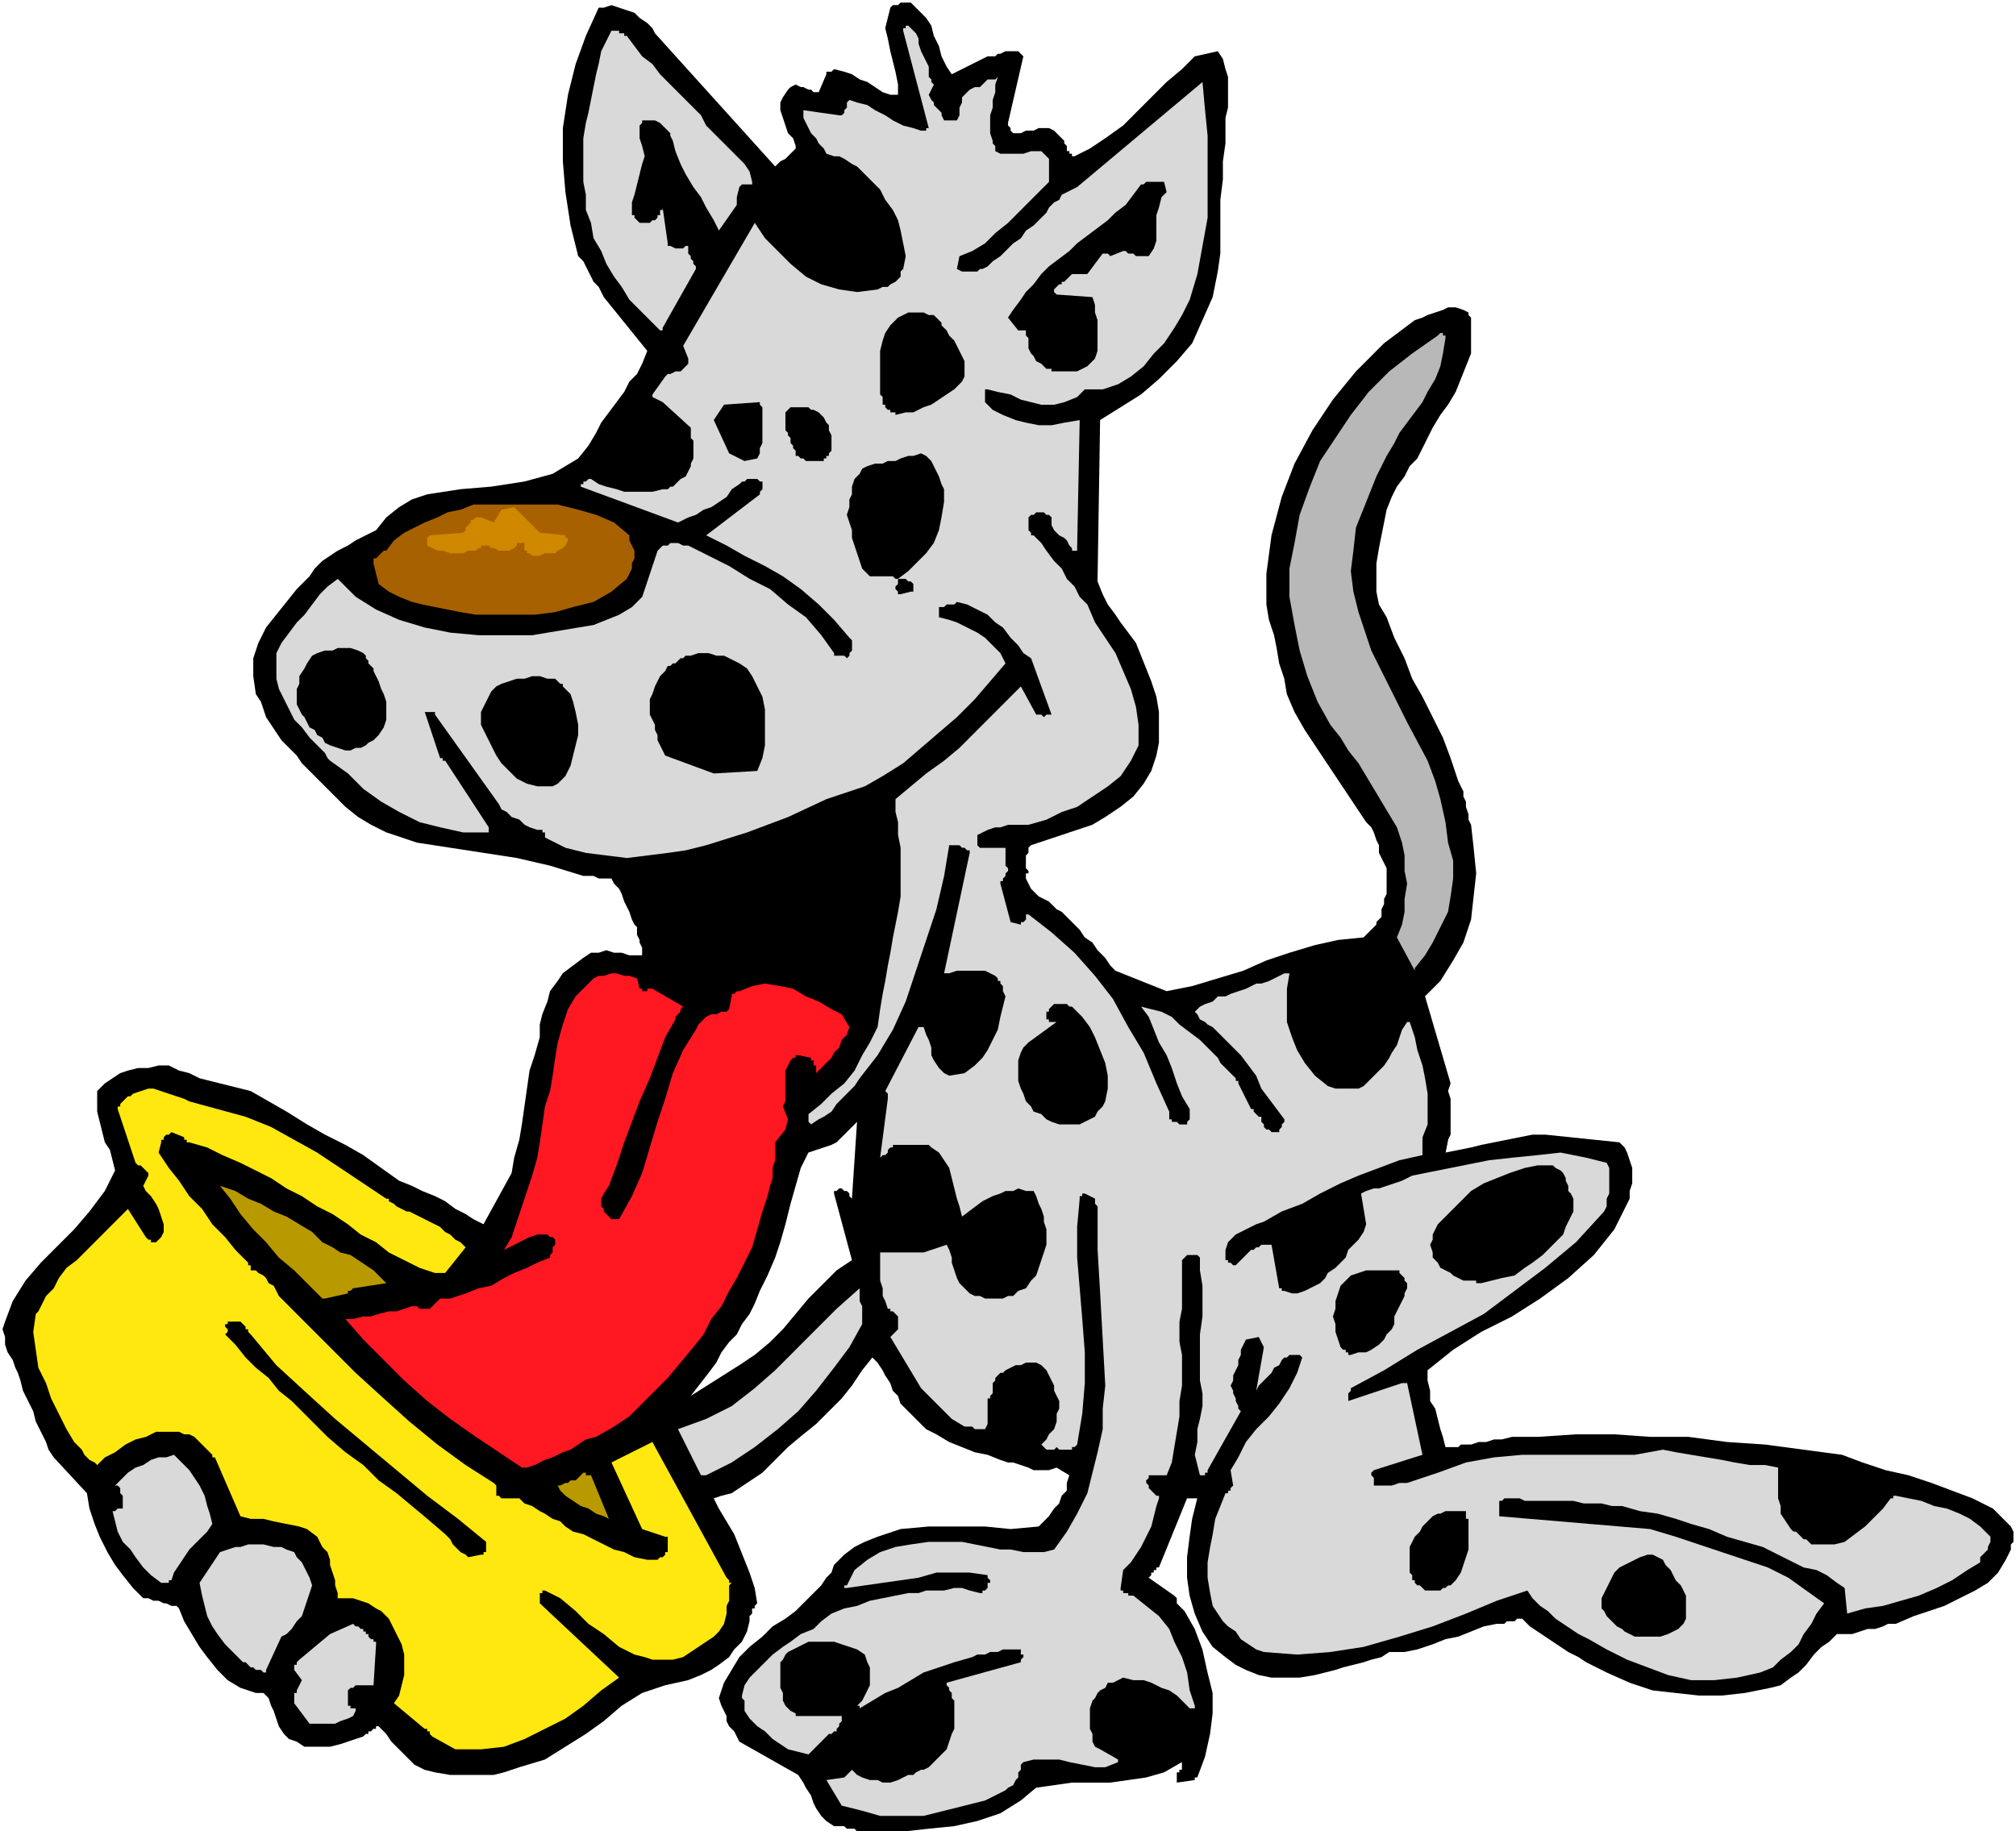
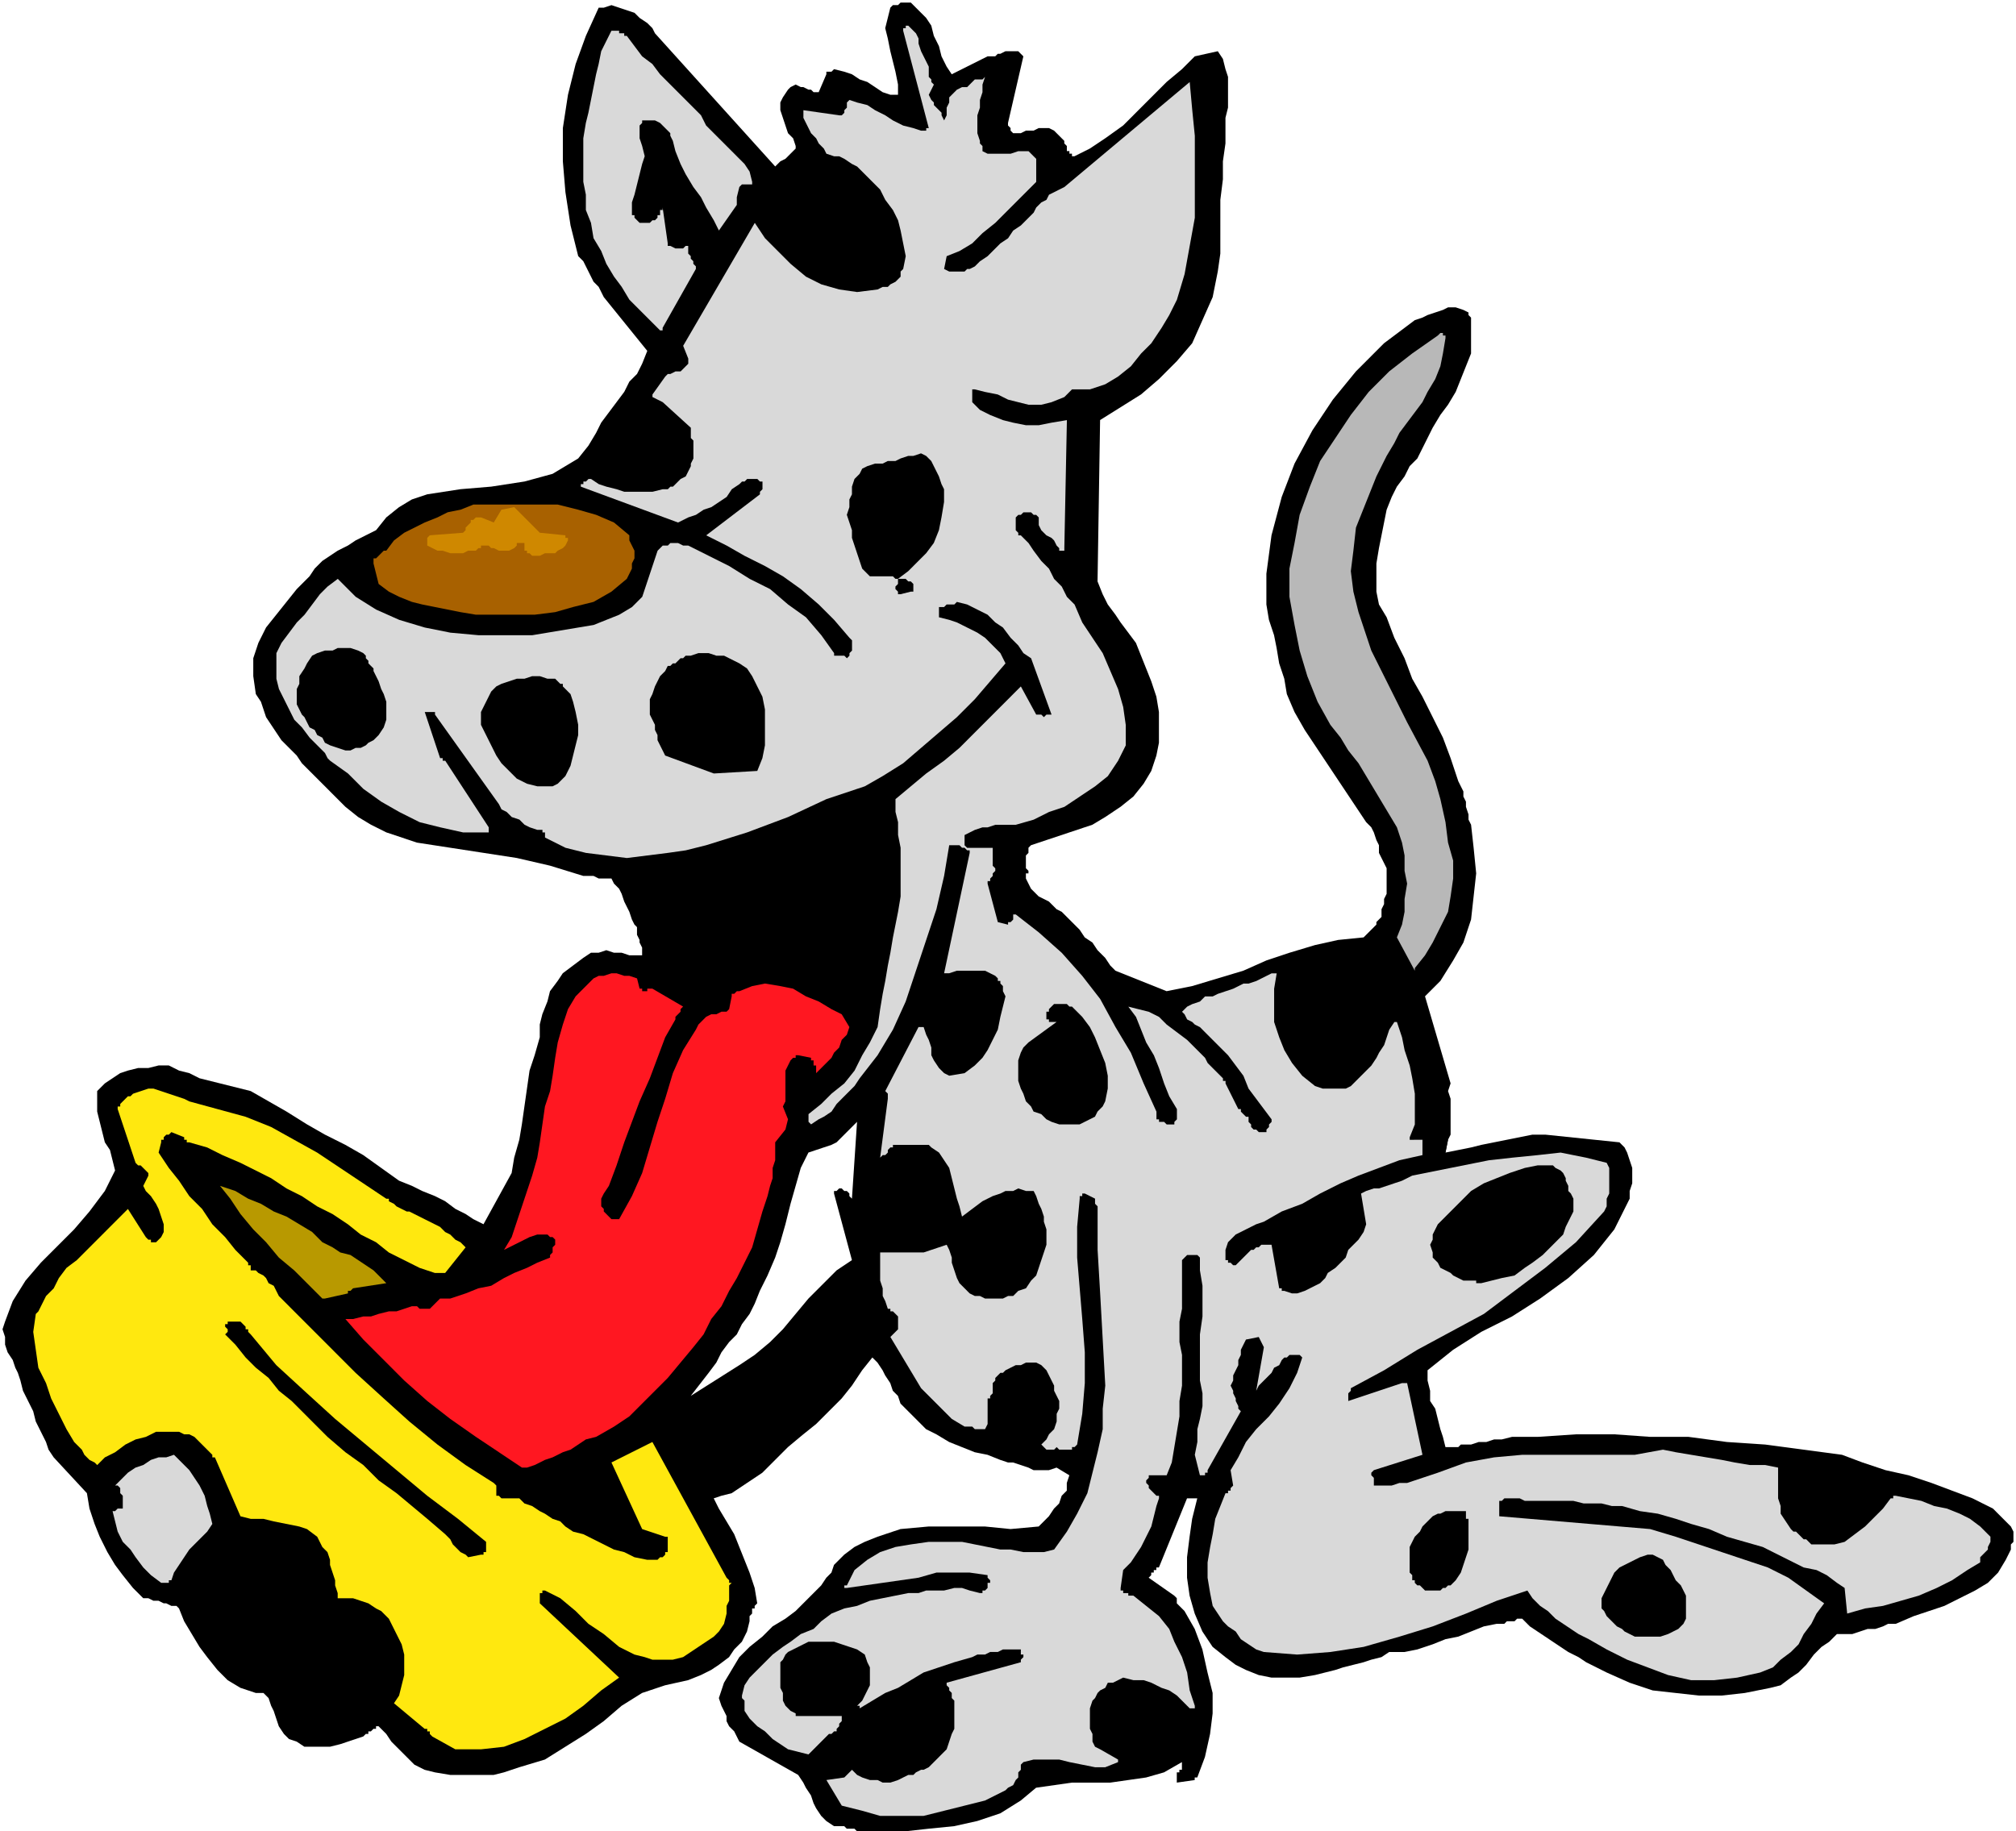
<svg xmlns="http://www.w3.org/2000/svg" fill-rule="evenodd" height="2.384in" preserveAspectRatio="none" stroke-linecap="round" viewBox="0 0 788 715" width="2.624in">
  <style>.brush1{fill:#000}.pen1{stroke:none}.brush2{fill:#d9d9d9}.brush4{fill:#b89900}</style>
  <path class="pen1 brush1" d="M556 451v-6h1v1h8v-1h1l-1 5h-6l-1 1h-2z" />
  <path class="pen1 brush1" d="m565 450 1-5 1-2v-14l-1-3 1-3-10-34 6-6 5-8 4-7 3-9 1-9 1-9-1-10-1-9-1-2v-2l-1-3v-2l-1-2v-2l-1-2-1-2-3-9-3-8-4-8-4-8-4-7-3-8-4-8-3-8-3-5-1-5v-11l1-6 1-5 1-5 1-5 2-5 2-4 3-4 2-4 3-3 2-4 2-4 2-4 3-5 3-4 3-5 2-5 2-5 2-5v-14l-1-1v-1l-2-1-3-1h-3l-2 1-3 1-3 1-2 1-3 1-12 9-11 11-9 11-8 12-7 13-5 13-4 15-2 15v12l1 6 2 6 1 5 1 6 2 6 1 6 3 7 4 7 4 6 4 6 4 6 4 6 4 6 4 6 2 2 1 2 1 3 1 2v3l1 2 1 2 1 2v10l-1 2v2l-1 2v3l-1 1-1 1v1l-1 1-1 1-1 1-1 1-1 1-10 1-9 2-10 3-9 3-9 4-10 3-10 3-10 2-20-8-2-2-2-3-3-3-2-3-3-2-2-3-3-3-2-2-2-2-2-1-2-2-1-1-2-1-2-1-2-2-1-1-2-4v-2h1v-1l-1-1v-5l1-1v-2l1-1 6-2 6-2 6-2 6-2 5-3 6-4 5-4 4-5 3-5 2-6 1-5v-12l-1-6-2-6-2-5-2-5-2-5-3-4-3-4-2-3-3-4-2-4-2-5 1-63 8-5 8-5 7-6 7-7 6-7 4-9 4-9 2-10 1-7V78l1-8v-7l1-7V46l1-4V30l-1-3-1-4-2-3-9 2-5 5-6 5-6 6-5 5-6 6-7 5-6 4-6 3h-1v-1h-1v-1h-1v-2l-1-1v-1l-1-1-1-1-1-1-1-1-2-1h-4l-2 1h-3l-2 1h-3l-1-1v-1l-1-1v-1l6-26-1-1-1-1h-5l-2 1h-1l-1 1h-3l-2 1-2 1-2 1-2 1-2 1-2 1-2 1-2-3-2-4-1-4-2-4-1-4-2-3-3-3-3-3h-4l-1 1h-2l-1 1-1 4-1 4 1 4 1 5 1 4 1 4 1 5v4h-3l-3-1-3-2-3-2-3-1-3-2-3-1-4-1-1 1h-2v1l-3 7h-2l-1-1h-1l-2-1h-1l-2-1-2 1-1 1-2 3-1 2v3l1 3 1 3 1 3 2 2 1 3v1l-1 1-1 1-1 1-1 1-2 1-1 1-1 1-47-52-1-2-2-2-3-2-2-2-3-1-3-1-3-1-3 1h-2l-5 11-4 11-3 12-2 13v13l1 12 2 13 3 12 2 2 1 2 1 2 1 2 1 2 2 2 1 2 1 2 17 21-2 5-2 4-3 3-2 4-3 4-3 4-3 4-2 4-3 5-4 5-5 3-5 3-11 3-13 2-12 1-13 2-6 2-5 3-5 4-4 5-4 2-4 2-3 2-4 2-3 2-3 2-3 3-2 3-5 5-4 5-4 5-4 5-3 6-2 6v7l1 7 2 3 1 3 1 3 2 3 2 3 2 3 2 2 2 2 2 2 2 3 2 2 2 2 2 2 2 2 2 2 2 2 5 5 5 4 5 3 6 3 12 4 13 2 13 2 13 2 13 3 13 4h4l2 1h5l1 2 2 2 1 2 1 3 1 2 1 2 1 3 1 2 1 1v3l1 2v1l1 2v3h-5l-3-1h-3l-3-1-3 1h-3l-3 2-4 3-4 3-2 3-3 4-1 4-2 5-1 4v5l-2 7-2 6-1 7-1 7-1 7-1 6-2 7-1 6-11 20-4-2-3-2-4-2-4-3-4-2-5-2-4-2-5-2-7-5-7-5-7-4-8-4-7-4-8-5-7-4-7-4-4-1-4-1-4-1-4-1-4-1-4-2-4-1-4-2h-4l-4 1h-4l-4 1-3 1-3 2-3 2-3 3v8l1 4 1 4 1 4 2 3 1 4 1 4-4 8-6 8-6 7-6 6-7 7-6 7-5 8-3 8-1 3 1 3v3l1 3 2 3 1 3 1 2 1 3 1 4 2 4 2 4 1 4 2 4 2 4 1 3 2 3 13 14 1 6 2 6 2 5 3 6 3 5 3 4 4 5 4 4h2l2 1h2l2 1h1l2 1h2l1 1 2 5 3 5 3 5 3 4 4 5 4 4 5 3 6 2h3l2 2 1 3 1 2 1 3 1 3 2 3 2 2 3 1 3 2h10l4-1 3-1 3-1 3-1 1-1h1v-1h1l1-1h1v-1h1l3 3 2 3 3 3 3 3 3 3 4 2 4 1 6 1h17l4-1 3-1 3-1 10-3 8-5 8-5 7-5 7-6 8-5 9-3 9-2 5-2 4-2 3-2 4-3 2-3 3-3 2-4 1-4v-2l1-1v-2h1v-1l1-1-1-6-2-6-2-5-2-5-2-5-3-5-3-5-2-4 3-1 4-1 3-2 3-2 3-2 3-2 2-2 3-3 5-5 6-5 5-4 5-5 5-5 4-5 4-6 4-5 2 2 2 3 1 2 2 3 1 3 2 2 1 3 2 2 4 4 4 4 4 2 5 3 5 2 5 2 5 1 5 2 3 1h2l3 1 3 1 2 1h6l3-1 5 3-1 3v3l-2 2-1 3-2 2-2 3-2 2-2 2-11 1-10-1h-22l-11 1-9 3-5 2-4 2-4 3-4 4-1 3-2 2-2 3-2 2-2 2-2 2-2 2-2 2-4 3-5 3-4 4-5 4-4 4-3 5-3 5-2 6 1 3 1 2 1 2v2l1 2 2 2 1 2 1 2 23 13 2 3 1 2 2 3 1 3 1 2 2 3 2 2 3 2h4l1 1h3l1 1h19l9-1 10-1 9-2 9-3 8-5 6-5 7-1 7-1h15l7-1 7-1 7-2 7-4v3h-1v1h-1v4l7-1v-1h1l3-8 2-9 1-8v-8l-2-8-2-9-3-8-4-7-1-1-1-1-1-1v-2l-1-1-10-7 1-1v-1h1v-1h1v-1h1l11-27h4l-2 8-1 7-1 8v8l1 7 2 7 3 7 4 6 5 4 4 3 4 2 5 2 5 1h11l6-1 4-1 4-1 3-1 4-1 4-1 3-1 4-1 3-2h6l5-1 6-2 5-2 5-1 5-2 5-2 5-1h3l1-1h3l1-1h2l3 3 3 2 3 2 3 2 3 2 3 2 4 2 3 2 8 4 9 4 9 3 9 1 9 1h9l9-1 10-2 4-1 4-3 3-2 3-3 3-4 3-3 3-2 3-3h6l3-1 3-1h3l3-1 2-1h3l7-3 6-2 6-2 6-3 6-3 5-3 4-4 3-5 1-2 1-2v-2l1-1v-4l-1-2-1-1-6-6-8-4-8-3-8-3-9-3-9-2-9-3-8-3-15-2-15-2-15-1-15-2h-15l-14-1h-15l-15 1h-10l-4 1h-3l-3 1h-3l-3 1h-4l-1 1h-5l-1-4-1-3-1-4-1-4-2-3v-4l-1-4v-4l10-8 11-7 12-6 11-7 11-8 10-9 4-5 4-5 3-6 3-6v-3l1-3v-6l-1-3-1-3-1-2-2-2-29-3h-5l-5 1-5 1-5 1-5 1-4 1-5 1-5 1zm-295 95 19-12 6-4 6-5 5-5 5-6 5-6 5-5 6-6 6-4-7-26v-1h1l1-1h1l1 1h1l1 1v1l1 1 2-30-2 2-2 2-2 2-2 2-2 1-3 1-3 1-3 1-3 6-2 7-2 7-2 8-2 7-2 6-3 7-3 6-2 5-2 4-3 4-2 4-3 3-3 4-2 4-3 4-7 9z" />
-   <path class="pen1 brush2" d="M556 445v6l-9 2-8 3-8 3-7 3-8 4-7 4-8 3-7 4-3 1-2 1-2 1-2 1-2 1-2 2-1 1-1 3v4h1v1h1l1 1h1l6-6h1l1-1h1l1-1h4l3 17h1v1h1l3 1h2l3-1 2-1 2-1 2-1 2-2 1-2 3-2 2-2 2-2 1-3 2-2 2-2 2-3 1-3-2-12 2-1 3-1h2l3-1 3-1 3-1 2-1 2-1 10-2 10-2 10-2 9-1 10-1 9-1 10 2 8 2 1 2v10l-1 2v3l-1 2-11 12-12 10-12 9-12 9-13 7-13 7-13 8-13 7v1l-1 1v3l21-7h2l6 28-19 6-1 1v1l1 1v3h7l3-1h3l3-1 3-1 3-1 3-1 11-4 11-2 11-1h44l11-2 5 1 6 1 6 1 6 1 5 1 6 1h6l5 1v12l1 3v3l2 3 2 3 1 1h1l1 1 1 1 1 1h1l1 1 1 1h9l4-1 4-3 4-3 3-3 4-4 3-4h1v-1h1l5 1 5 1 5 2 5 1 5 2 4 2 4 3 4 4v2l-1 2v1l-1 1-1 1-1 1v2l-5 3-6 4-6 3-7 3-7 2-7 2-7 1-7 2-1-10-3-2-4-3-4-2-5-1-4-2-4-2-4-2-4-2-7-2-7-2-7-3-7-2-6-2-7-2-7-1-7-2h-4l-4-1h-7l-4-1h-19l-2-1h-6l-1 1h-1v6l59 5 10 3 9 3 9 3 9 3 9 3 8 4 7 5 7 5-3 4-2 4-3 4-2 4-3 3-4 3-3 3-5 2-9 2-9 1h-9l-9-2-8-3-8-3-8-4-7-4-4-2-3-2-3-2-3-2-3-3-3-2-3-3-2-3-12 4-12 5-13 5-13 4-14 4-13 2-13 1-13-1-3-1-3-2-3-2-2-3-3-2-2-2-2-3-2-3-1-5-1-6v-6l1-6 1-5 1-6 2-5 2-5h1v-1h1v-1l1-1-1-6 3-5 3-6 4-5 5-5 4-5 4-6 3-6 2-6-1-1h-4l-1 1h-1l-1 1-1 2-2 1-1 2-1 1-2 2-1 1-1 1-1 2 3-17-2-4-5 1-1 2-1 2v2l-1 2v2l-1 2-1 2v2l-1 2 1 2v1l1 2v1l1 2v1l1 1-13 23v1h-1v1h-2l-1-4-1-4 1-5v-5l1-4 1-5v-5l-1-5v-18l1-7v-12l-1-6v-5l-1-1h-4l-1 1-1 1v19l-1 5v8l1 5v12l-1 6v6l-1 6-1 6-1 6-2 5h-7v1l-1 1v1l1 1v1l1 1 1 1 1 1h1v1l-1 3-1 4-1 4-2 4-2 4-2 3-2 3-3 3-1 7v1h1v1h2v1h2l5 4 5 4 4 5 2 5 3 6 2 6 1 7 2 6v1h-2l-2-2-3-3-3-2-3-1-4-2-3-1h-4l-4-1-2 1-2 1h-2l-1 2-2 1-1 1-1 2-1 1-1 3v8l1 2v3l1 2 2 1 7 4v1l-5 2h-4l-5-1-5-1-4-1h-10l-4 1-1 1v2l-1 1v2l-1 1-1 2-2 1-1 1-8 4-8 2-8 2-8 2h-17l-7-2-8-2-6-10 7-1 1-1 1-1 1-1 2 2 2 1 3 1h3l2 1h3l3-1 2-1 2-1h2l1-1 2-1h1l2-1 1-1 1-1 3-3 2-2 1-3 1-3 1-2v-11l-1-1v-2l-1-1v-1l-1-1v-1l29-8v-1l1-1v-1h-1v-2h-7l-2 1h-3l-2 1h-3l-2 1-7 2-6 2-6 2-5 3-5 3-5 2-5 3-5 3v-1h-1l1-1 1-1 1-2 1-2 1-2v-7l-1-2-1-3-3-2-3-1-3-1-3-1h-10l-2 1-2 1-2 1-2 1-1 1-1 2-1 1v10l1 2v3l1 2 2 2 2 1v1h18v2l-1 1v1l-1 1v1h-1l-1 1h-1l-8 8-4-1-4-1-3-2-3-2-3-3-3-2-3-3-2-3v-4l-1-1v-1l1-4 2-3 3-3 3-3 3-3 4-3 3-2 4-3 5-2 3-3 4-3 5-2 5-1 5-2 5-1 5-1 5-1h4l3-1h7l4-1h3l3 1 4 1h1v-1h1l1-1v-2h1v-1l-1-1v-1l-7-1h-13l-7 2-7 1-7 1-7 1-7 1h-1v-1h1l3-6 5-4 5-3 6-2 6-1 7-1h13l5 1 5 1 5 1h4l5 1h8l4-1 5-7 4-7 4-8 2-8 2-8 2-9v-8l1-9-1-18-1-18-1-17v-17l-1-1v-2l-4-2h-1v1h-1v1l-1 11v12l1 12 1 12 1 13v12l-1 12-2 12-1 1h-1v1h-5l-1-1-1 1h-3l-1-1-1-1 2-2 1-2 2-2 1-3v-3l1-2v-3l-1-2-1-2v-2l-1-2-1-2-1-2-1-1-1-1-2-1h-4l-2 1h-2l-2 1-2 1-1 1h-1l-1 1-1 1v1l-1 1v4l-1 1v1h-1v10l-1 2h-4l-1-1h-3l-5-3-4-4-4-4-4-4-3-5-3-5-3-5-3-5 3-3v-5l-1-1-1-1h-1v-1h-1l-1-3-1-2v-3l-1-3v-11h17l3-1 3-1 3-1 1 2 1 3v2l1 3 1 3 1 2 2 2 2 2 2 1h2l2 1h7l2-1h2l2-2 3-1 2-3 2-2 1-3 1-3 1-3 1-3v-6l-1-3v-2l-1-3-1-2-1-3-1-2h-3l-3-1-2 1h-3l-2 1-3 1-2 1-2 1-8 6-1-4-1-3-1-4-1-4-1-4-2-3-2-3-3-2-1-1h-14v1h-1l-1 1v1l-1 1h-1l-1 1 3-23v-2l-1-1 13-25h2l1 3 1 2 1 3v3l1 2 2 3 2 2 2 1 6-1 4-3 3-3 2-3 2-4 2-4 1-5 1-4 1-4-1-2v-2l-1-1v-1h-1v-1l-1-1-2-1-2-1h-11l-3 1h-2l10-47v-1h-1l-1-1h-1l-1-1h-4l-2 12-3 13-4 12-4 12-4 12-5 11-6 10-7 9-2 3-2 2-3 3-2 2-2 3-3 2-2 1-3 2-1-1v-3l5-4 4-4 5-4 4-5 3-6 3-5 3-6 1-7 1-6 1-5 1-6 1-5 1-6 1-5 1-5 1-6v-19l-1-5v-5l-1-4v-5l6-5 6-5 7-5 6-5 6-6 6-6 6-6 6-6 6 11h2l1 1 1-1h2l-8-22-3-2-2-3-3-3-3-4-3-2-3-3-4-2-4-2-4-1-1 1h-3l-1 1h-2v4l4 1 3 1 4 2 4 2 3 2 3 3 3 3 2 4-6 7-6 7-7 7-7 6-7 6-7 6-8 5-7 4-15 5-15 7-16 6-16 5-8 2-7 1-8 1-8 1-8-1-8-1-8-2-8-4v-2h-1v-1h-2l-3-1-2-1-2-2-3-1-2-2-2-1-1-2-25-35v-1h-4l6 18h1v1h1l17 26v2h-10l-9-2-8-2-8-4-7-4-7-5-6-6-7-5-1-1-1-2-1-1-1-1-1-1-1-1-1-1-1-1-3-4-3-3-2-4-2-4-2-4-1-4v-10l2-4 3-4 3-4 3-3 3-4 3-4 3-3 4-3 7 7 8 5 9 4 10 3 10 2 11 1h21l6-1 6-1 6-1 6-1 5-2 5-2 5-3 4-4 6-18 1-1 1-1h2l1-1h3l2 1h2l8 4 8 4 8 5 8 4 7 6 7 5 6 7 5 7v1h4l1 1 1-1v-1l1-1v-4l-1-1-6-7-6-6-7-6-7-5-7-4-8-4-7-4-8-4 21-16v-1l1-1v-3h-1l-1-1h-4l-1 1h-1l-1 1-3 2-2 3-3 2-3 2-3 1-3 2-3 1-4 2-38-14v-1h1v-1h1l1-1h1l3 2 3 1 4 1 3 1h11l4-1h2l1-1h1l1-1 1-1 1-1 2-1 1-2 1-2v-1l1-2v-7l-1-1v-4l-11-10-4-2v-1l5-7 1-1h1l2-1h2l1-1 1-1 1-1v-2l-2-5 28-48 4 6 5 5 5 5 6 5 6 3 7 2 7 1 8-1 2-1h2l1-1 2-1 1-1 1-1v-2l1-1 1-5-1-5-1-5-1-4-2-4-3-4-2-4-3-3-2-2-2-2-2-2-2-1-3-2-2-1h-2l-3-1-1-2-2-2-1-2-2-2-1-2-1-2-1-2v-3l14 2h1l1-1v-1l1-1v-2l1-1 3 1 4 1 3 2 4 2 3 2 4 2 4 1 3 1h2v-1h1l-10-38v-1h1v-1h1l2 2 1 1 1 2v2l1 3 1 2 1 2 1 2v4l1 1v1l1 1-2 4 1 2 1 1v1l1 1 1 1 1 1v1l1 2h5l1-2v-3l1-2v-2l1-1 1-1 1-1 2-1h2l1-1 1-1 1-1h3l1-1-1 3v3l-1 3v3l-1 3v7l1 3v1l1 1v2l2 1h9l3-1h4l3 3v9l-4 4-4 4-4 4-4 4-5 4-4 4-5 3-5 2-1 5 2 1h6l1-1h1l2-1 2-2 3-2 3-3 2-2 3-2 2-3 3-2 3-3 2-2 1-2 2-2 2-1 1-2 2-1 2-1 2-1 49-41 1 11 1 10v32l-2 11-2 11-3 10-3 6-3 5-4 6-4 4-4 5-5 4-5 3-6 2h-7l-3 3-5 2-4 1h-5l-4-1-4-1-4-2-5-1-4-1h-1v5l3 3 4 2 5 2 4 1 5 1h5l5-1 6-1-1 50v1h-2v-1l-1-1-1-2-1-1-2-1-1-1-1-1-1-2v-3l-1-1h-1l-1-1h-3l-1 1h-1l-1 1v5l1 1v1h1l3 3 2 3 3 4 3 3 2 4 3 3 2 4 3 3 3 7 4 6 4 6 3 7 3 7 2 7 1 7v8l-3 6-4 6-5 4-6 4-6 4-6 2-6 3-7 2h-8l-3 1h-2l-3 1-2 1-2 1v4l1 1h10v7l1 1v1l-1 1v1l-1 1v1h-1v1l4 15 4 1v-1h1l1-1v-2h1l9 7 9 8 8 9 7 9 6 11 6 10 5 12 5 11v3h1v1h2l1 1h3v-1l1-1v-4l-3-5-2-5-2-6-2-5-3-5-2-5-2-5-3-4 4 1 4 1 4 2 3 3 4 3 4 3 3 3 3 3 1 1 1 2 1 1 1 1 1 1 1 1 1 1 1 1v1h1v1l5 10h1v1l1 1 1 1h1v2l1 1v1l1 1h1l1 1h3v-1l1-1v-1l1-1v-1l-3-4-3-4-3-4-2-5-3-4-3-4-3-3-4-4-1-1-2-2-1-1-2-1-1-1-2-1-1-2-1-1 2-2 2-1 3-1 2-2h3l2-1 3-1 3-1 2-1 2-1h2l3-1 2-1 2-1 2-1h2l-1 6v13l2 6 2 5 3 5 4 5 5 4 3 1h9l2-1 2-2 1-1 3-3 2-2 2-3 1-2 2-3 1-3 1-3 2-3h1l2 6 1 5 2 6 1 5 1 6v12l-2 5v1z" />
+   <path class="pen1 brush2" d="M556 445v6l-9 2-8 3-8 3-7 3-8 4-7 4-8 3-7 4-3 1-2 1-2 1-2 1-2 1-2 2-1 1-1 3v4h1v1h1l1 1h1l6-6h1l1-1h1l1-1h4l3 17h1v1h1l3 1h2l3-1 2-1 2-1 2-1 2-2 1-2 3-2 2-2 2-2 1-3 2-2 2-2 2-3 1-3-2-12 2-1 3-1h2l3-1 3-1 3-1 2-1 2-1 10-2 10-2 10-2 9-1 10-1 9-1 10 2 8 2 1 2v10l-1 2v3l-1 2-11 12-12 10-12 9-12 9-13 7-13 7-13 8-13 7v1l-1 1v3l21-7h2l6 28-19 6-1 1v1l1 1v3h7l3-1h3l3-1 3-1 3-1 3-1 11-4 11-2 11-1h44l11-2 5 1 6 1 6 1 6 1 5 1 6 1h6l5 1v12l1 3v3l2 3 2 3 1 1h1l1 1 1 1 1 1h1l1 1 1 1h9l4-1 4-3 4-3 3-3 4-4 3-4h1v-1h1l5 1 5 1 5 2 5 1 5 2 4 2 4 3 4 4v2l-1 2v1l-1 1-1 1-1 1v2l-5 3-6 4-6 3-7 3-7 2-7 2-7 1-7 2-1-10-3-2-4-3-4-2-5-1-4-2-4-2-4-2-4-2-7-2-7-2-7-3-7-2-6-2-7-2-7-1-7-2h-4l-4-1h-7l-4-1h-19l-2-1h-6l-1 1h-1v6l59 5 10 3 9 3 9 3 9 3 9 3 8 4 7 5 7 5-3 4-2 4-3 4-2 4-3 3-4 3-3 3-5 2-9 2-9 1h-9l-9-2-8-3-8-3-8-4-7-4-4-2-3-2-3-2-3-2-3-3-3-2-3-3-2-3-12 4-12 5-13 5-13 4-14 4-13 2-13 1-13-1-3-1-3-2-3-2-2-3-3-2-2-2-2-3-2-3-1-5-1-6v-6l1-6 1-5 1-6 2-5 2-5h1v-1h1v-1l1-1-1-6 3-5 3-6 4-5 5-5 4-5 4-6 3-6 2-6-1-1h-4l-1 1h-1l-1 1-1 2-2 1-1 2-1 1-2 2-1 1-1 1-1 2 3-17-2-4-5 1-1 2-1 2v2l-1 2v2l-1 2-1 2v2l-1 2 1 2v1l1 2v1l1 2v1l1 1-13 23v1h-1v1h-2l-1-4-1-4 1-5v-5l1-4 1-5v-5l-1-5v-18l1-7v-12l-1-6v-5l-1-1h-4l-1 1-1 1v19l-1 5v8l1 5v12l-1 6v6l-1 6-1 6-1 6-2 5h-7v1l-1 1v1l1 1v1l1 1 1 1 1 1h1v1l-1 3-1 4-1 4-2 4-2 4-2 3-2 3-3 3-1 7v1h1v1h2v1h2l5 4 5 4 4 5 2 5 3 6 2 6 1 7 2 6v1h-2l-2-2-3-3-3-2-3-1-4-2-3-1h-4l-4-1-2 1-2 1h-2l-1 2-2 1-1 1-1 2-1 1-1 3v8l1 2v3l1 2 2 1 7 4v1l-5 2h-4l-5-1-5-1-4-1h-10l-4 1-1 1v2l-1 1v2l-1 1-1 2-2 1-1 1-8 4-8 2-8 2-8 2h-17l-7-2-8-2-6-10 7-1 1-1 1-1 1-1 2 2 2 1 3 1h3l2 1h3l3-1 2-1 2-1h2l1-1 2-1h1l2-1 1-1 1-1 3-3 2-2 1-3 1-3 1-2v-11l-1-1v-2l-1-1v-1l-1-1v-1l29-8v-1l1-1v-1h-1v-2h-7l-2 1h-3l-2 1h-3l-2 1-7 2-6 2-6 2-5 3-5 3-5 2-5 3-5 3v-1h-1l1-1 1-1 1-2 1-2 1-2v-7l-1-2-1-3-3-2-3-1-3-1-3-1h-10l-2 1-2 1-2 1-2 1-1 1-1 2-1 1v10l1 2v3l1 2 2 2 2 1v1h18v2l-1 1v1l-1 1v1h-1l-1 1h-1l-8 8-4-1-4-1-3-2-3-2-3-3-3-2-3-3-2-3v-4l-1-1v-1l1-4 2-3 3-3 3-3 3-3 4-3 3-2 4-3 5-2 3-3 4-3 5-2 5-1 5-2 5-1 5-1 5-1h4l3-1h7l4-1h3l3 1 4 1h1v-1h1l1-1v-2h1v-1l-1-1v-1l-7-1h-13l-7 2-7 1-7 1-7 1-7 1h-1v-1h1l3-6 5-4 5-3 6-2 6-1 7-1h13l5 1 5 1 5 1h4l5 1h8l4-1 5-7 4-7 4-8 2-8 2-8 2-9v-8l1-9-1-18-1-18-1-17v-17l-1-1v-2l-4-2h-1v1h-1v1l-1 11v12l1 12 1 12 1 13v12l-1 12-2 12-1 1h-1v1h-5l-1-1-1 1h-3l-1-1-1-1 2-2 1-2 2-2 1-3v-3l1-2v-3l-1-2-1-2v-2l-1-2-1-2-1-2-1-1-1-1-2-1h-4l-2 1h-2l-2 1-2 1-1 1h-1l-1 1-1 1v1l-1 1v4l-1 1v1h-1v10l-1 2h-4l-1-1h-3l-5-3-4-4-4-4-4-4-3-5-3-5-3-5-3-5 3-3v-5l-1-1-1-1h-1v-1h-1l-1-3-1-2v-3l-1-3v-11h17l3-1 3-1 3-1 1 2 1 3v2l1 3 1 3 1 2 2 2 2 2 2 1h2l2 1h7l2-1h2l2-2 3-1 2-3 2-2 1-3 1-3 1-3 1-3v-6l-1-3v-2l-1-3-1-2-1-3-1-2h-3l-3-1-2 1h-3l-2 1-3 1-2 1-2 1-8 6-1-4-1-3-1-4-1-4-1-4-2-3-2-3-3-2-1-1h-14v1h-1l-1 1v1l-1 1h-1l-1 1 3-23v-2l-1-1 13-25h2l1 3 1 2 1 3v3l1 2 2 3 2 2 2 1 6-1 4-3 3-3 2-3 2-4 2-4 1-5 1-4 1-4-1-2v-2l-1-1v-1h-1v-1l-1-1-2-1-2-1h-11l-3 1h-2l10-47v-1h-1l-1-1h-1l-1-1h-4l-2 12-3 13-4 12-4 12-4 12-5 11-6 10-7 9-2 3-2 2-3 3-2 2-2 3-3 2-2 1-3 2-1-1v-3l5-4 4-4 5-4 4-5 3-6 3-5 3-6 1-7 1-6 1-5 1-6 1-5 1-6 1-5 1-5 1-6v-19l-1-5v-5l-1-4v-5l6-5 6-5 7-5 6-5 6-6 6-6 6-6 6-6 6 11h2l1 1 1-1h2l-8-22-3-2-2-3-3-3-3-4-3-2-3-3-4-2-4-2-4-1-1 1h-3l-1 1h-2v4l4 1 3 1 4 2 4 2 3 2 3 3 3 3 2 4-6 7-6 7-7 7-7 6-7 6-7 6-8 5-7 4-15 5-15 7-16 6-16 5-8 2-7 1-8 1-8 1-8-1-8-1-8-2-8-4v-2h-1v-1h-2l-3-1-2-1-2-2-3-1-2-2-2-1-1-2-25-35v-1h-4l6 18h1v1h1l17 26v2h-10l-9-2-8-2-8-4-7-4-7-5-6-6-7-5-1-1-1-2-1-1-1-1-1-1-1-1-1-1-1-1-3-4-3-3-2-4-2-4-2-4-1-4v-10l2-4 3-4 3-4 3-3 3-4 3-4 3-3 4-3 7 7 8 5 9 4 10 3 10 2 11 1h21l6-1 6-1 6-1 6-1 5-2 5-2 5-3 4-4 6-18 1-1 1-1h2l1-1h3l2 1h2l8 4 8 4 8 5 8 4 7 6 7 5 6 7 5 7v1h4l1 1 1-1v-1l1-1v-4l-1-1-6-7-6-6-7-6-7-5-7-4-8-4-7-4-8-4 21-16v-1l1-1v-3h-1l-1-1h-4l-1 1h-1l-1 1-3 2-2 3-3 2-3 2-3 1-3 2-3 1-4 2-38-14v-1h1v-1h1l1-1h1l3 2 3 1 4 1 3 1h11l4-1h2l1-1h1l1-1 1-1 1-1 2-1 1-2 1-2v-1l1-2v-7l-1-1v-4l-11-10-4-2v-1l5-7 1-1h1l2-1h2l1-1 1-1 1-1v-2l-2-5 28-48 4 6 5 5 5 5 6 5 6 3 7 2 7 1 8-1 2-1h2l1-1 2-1 1-1 1-1v-2l1-1 1-5-1-5-1-5-1-4-2-4-3-4-2-4-3-3-2-2-2-2-2-2-2-1-3-2-2-1h-2l-3-1-1-2-2-2-1-2-2-2-1-2-1-2-1-2v-3l14 2h1l1-1v-1l1-1v-2l1-1 3 1 4 1 3 2 4 2 3 2 4 2 4 1 3 1h2v-1h1l-10-38v-1h1v-1h1l2 2 1 1 1 2v2l1 3 1 2 1 2 1 2v4l1 1v1l1 1-2 4 1 2 1 1v1l1 1 1 1 1 1v1l1 2l1-2v-3l1-2v-2l1-1 1-1 1-1 2-1h2l1-1 1-1 1-1h3l1-1-1 3v3l-1 3v3l-1 3v7l1 3v1l1 1v2l2 1h9l3-1h4l3 3v9l-4 4-4 4-4 4-4 4-5 4-4 4-5 3-5 2-1 5 2 1h6l1-1h1l2-1 2-2 3-2 3-3 2-2 3-2 2-3 3-2 3-3 2-2 1-2 2-2 2-1 1-2 2-1 2-1 2-1 49-41 1 11 1 10v32l-2 11-2 11-3 10-3 6-3 5-4 6-4 4-4 5-5 4-5 3-6 2h-7l-3 3-5 2-4 1h-5l-4-1-4-1-4-2-5-1-4-1h-1v5l3 3 4 2 5 2 4 1 5 1h5l5-1 6-1-1 50v1h-2v-1l-1-1-1-2-1-1-2-1-1-1-1-1-1-2v-3l-1-1h-1l-1-1h-3l-1 1h-1l-1 1v5l1 1v1h1l3 3 2 3 3 4 3 3 2 4 3 3 2 4 3 3 3 7 4 6 4 6 3 7 3 7 2 7 1 7v8l-3 6-4 6-5 4-6 4-6 4-6 2-6 3-7 2h-8l-3 1h-2l-3 1-2 1-2 1v4l1 1h10v7l1 1v1l-1 1v1l-1 1v1h-1v1l4 15 4 1v-1h1l1-1v-2h1l9 7 9 8 8 9 7 9 6 11 6 10 5 12 5 11v3h1v1h2l1 1h3v-1l1-1v-4l-3-5-2-5-2-6-2-5-3-5-2-5-2-5-3-4 4 1 4 1 4 2 3 3 4 3 4 3 3 3 3 3 1 1 1 2 1 1 1 1 1 1 1 1 1 1 1 1v1h1v1l5 10h1v1l1 1 1 1h1v2l1 1v1l1 1h1l1 1h3v-1l1-1v-1l1-1v-1l-3-4-3-4-3-4-2-5-3-4-3-4-3-3-4-4-1-1-2-2-1-1-2-1-1-1-2-1-1-2-1-1 2-2 2-1 3-1 2-2h3l2-1 3-1 3-1 2-1 2-1h2l3-1 2-1 2-1 2-1h2l-1 6v13l2 6 2 5 3 5 4 5 5 4 3 1h9l2-1 2-2 1-1 3-3 2-2 2-3 1-2 2-3 1-3 1-3 2-3h1l2 6 1 5 2 6 1 5 1 6v12l-2 5v1z" />
  <path class="pen1" style="fill:#ffe80f" d="M178 683h10l9-1 8-3 8-4 8-4 7-5 7-6 7-5-31-29v-4h1v-1h1l6 3 6 5 5 5 6 4 6 5 6 3 4 1 3 1h8l4-1 3-2 3-2 3-2 3-2 2-2 2-3 1-4v-3l1-2v-6l1-1h-1v-1l-1-1-29-53-16 8 12 26 9 3h1v6h-1v1l-1 1h-1l-1 1h-4l-5-1-4-2-4-1-4-2-4-2-4-2-4-1-3-2-2-2-3-1-3-2-2-1-3-2-3-1-2-2h-7l-1-1h-1v-4l-1-1-11-7-11-8-11-9-10-9-11-10-10-10-10-10-10-10-1-2-1-2-2-1-1-2-1-1-2-1-1-1h-2v-2h-1v-1l-5-5-4-5-5-5-4-6-5-5-4-6-4-5-4-6 1-4v-1h1v-1l1-1h1l1-1 5 2v1h1v1h1l7 2 6 3 7 3 6 3 6 3 6 4 6 3 6 4 6 3 6 4 5 4 6 3 5 4 6 3 6 3 6 2h4l8-10-2-2-2-1-2-2-2-1-2-2-2-1-2-1-2-1-2-1-2-1-2-1h-1l-2-1-2-1-1-1-2-1v-1h-1l-9-6-9-6-9-6-9-5-9-5-10-4-11-3-11-3-2-1-3-1-3-1-3-1-3-1h-2l-3 1-3 1-1 1h-1l-1 1-1 1-1 1v1h-1v1l7 21 1 1h1l1 1 1 1 1 1v1l-2 4 1 2 2 2 2 3 1 2 1 3 1 3v3l-1 2-1 1-1 1h-2v-1h-1l-1-1-7-11-4 4-3 3-3 3-4 4-3 3-3 3-4 3-3 4-1 2-1 2-2 2-1 1-1 2-1 2-1 2-1 1-1 7 1 7 1 7 3 6 2 6 3 6 3 6 3 5 1 1 1 1 1 1 1 2 1 1 1 1 2 1 1 1 3-3 4-2 4-3 4-2 4-1 4-2h9l2 1h2l2 1 1 1 2 2 1 1 1 1 2 2v1h1l10 23 4 1h5l4 1 5 1 5 1 3 1 4 3 2 4 2 2 1 3v2l1 3 1 3v2l1 3v2h6l3 1 3 1 3 2 2 1 3 3 1 2 2 4 2 4 1 4v8l-1 4-1 4-2 3 12 10h1v1h1v1l1 1 9 5z" />
-   <path class="pen1 brush2" d="M122 673h9l2-1 3-1 2-1 1-2v-1h-2v-1h-1v-6l1-1h1l1-1h7l1-16v-1h-1v-1h-1l-1-1v-1h-1v-1h-1v-1h-1l-1-1h-1l-1-1-9 4-12 10-1 1v1h-1v2l3 4-2 4v1h-1v4l6 8h1zm-18-21 6-13 2-1 2-2 2-3 2-2 1-3 1-3 1-3 1-3-1-3-1-2-1-2-1-2-2-2-1-2-3-1-2-1h-3l-4-1h-6l-3 1h-2l-3 1-3 1-8 12 1 5 1 4 1 4 2 4 2 3 3 4 3 3 4 4h1l1 1 1 1h1l1 1h2l1 1h1v-1z" />
  <path class="pen1 brush1" d="M640 639h9l3-1 2-1 2-1 1-1 1-1 1-2v-9l-1-2-1-2-2-2-1-2-1-2-2-2-1-2-2-1-2-1h-2l-3 1-2 1-2 1-2 1-2 1-2 2-1 2-1 2-1 2-1 2-1 2v4l1 1 1 2 1 1 2 2 1 1 2 1 1 1 2 1 2 1h1zm-82-18h5l1-1h1l1-1h1l2-2 2-3 1-3 1-3 1-3v-12h-1v-3h-8l-2 1h-1l-2 1-2 2-2 2-1 2-2 2-1 2-1 2v10l1 1v2h1v1l1 1h1l1 1 1 1h1z" />
  <path class="pen1 brush2" d="M64 618h2v-1h1l1-3 2-3 2-3 2-3 2-2 3-3 2-2 2-3-1-4-1-3-1-4-2-4-2-3-2-3-3-3-3-3-3 1h-3l-3 1-3 2-3 1-3 2-2 2-3 3h1l1 1v2l1 1v5h-2l-1 1h-1l1 4 1 4 2 4 3 3 2 3 3 4 3 3 4 3h1z" />
  <path class="pen1 brush1" d="m183 608 5-1h1v-1h1v-4l-11-9-12-9-12-10-12-10-12-10-11-10-12-11-10-12-1-1v-1h-1v-1l-1-1-1-1h-5v1h-1v1l1 1v1l-1 1 4 4 4 5 4 4 5 4 4 5 5 4 4 4 4 4 6 6 7 6 7 5 6 6 7 5 6 5 6 5 7 6 1 1 1 1 1 2 1 1 1 1 1 1 2 1 1 1z" />
-   <path class="pen1 brush4" d="m238 593-7-17h-2v-1h-1l-1 1-1 1-1 1h-2l-1 1h-1l-2 1h-1l1 2 2 2 3 2 3 2 3 1 3 2 3 1 2 1z" />
-   <path class="pen1 brush2" d="m276 576 10-5 9-6 9-7 8-7 7-8 7-9 6-8 5-9v-7l-1-2v-5l-9 8-8 8-8 8-8 8-8 7-9 7-10 5-11 4 9 18h2z" />
  <path class="pen1" style="fill:#ff1721" d="m206 573 3-1 4-2 3-1 4-2 3-1 3-2 3-2 4-1 7-4 6-4 5-5 5-5 5-5 5-6 5-6 4-5 3-6 4-5 3-6 3-5 3-6 3-6 2-7 2-7 1-3 1-3 1-4 1-3v-4l1-3v-7l4-5 1-4-2-5 1-2v-12l1-2 1-2 1-1h1v-1h1l5 1v1h1v2h1v3l2-2 2-2 2-2 1-2 2-2 1-3 2-2 1-3-3-5-4-2-5-3-5-2-5-3-5-1-6-1-5 1-5 2h-1l-1 1h-1v1l-1 5-1 1h-2l-2 1h-2l-2 1-1 1-2 2-1 2-5 8-4 9-3 10-3 9-3 10-3 10-4 9-5 9h-3l-1-1-1-1-1-1v-1l-1-1v-3l1-2 2-3 3-8 3-9 3-8 3-8 4-9 3-8 3-8 4-7v-1l1-1 1-1v-1l1-1-12-7h-2v1h-2v-1h-1l-1-4-3-1h-2l-3-1h-2l-3 1h-2l-2 1-2 2-5 5-3 5-2 6-2 7-1 6-1 7-1 6-2 6-1 7-1 7-1 6-2 7-2 6-2 6-2 6-2 6-3 5 2-1 2-1 2-1 2-1 2-1 3-1h4l1 1h1l1 1v2l-1 1v2l-1 1v1l-5 2-4 2-5 2-4 2-5 3-5 1-5 2-6 2h-4l-1 1-1 1-1 1-1 1h-4l-1-1h-2l-3 1-3 1h-3l-4 1-3 1h-3l-4 1h-3l7 8 8 8 8 8 9 8 9 7 10 7 9 6 9 6h2z" />
-   <path class="pen1 brush1" d="m528 529 3-1h3l2-1 3-2 2-2 1-2 2-2 1-2v-3l1-2 1-2 1-2 1-2v-1l1-2v-2l-1-1v-1l-1-1-1-1v-1h-13l-3 1-3 1-2 2-2 2-1 3-1 3v3l-1 3 1 3v3l1 3 1 3 1 1h1v1h1v1h1z" />
  <path class="pen1 brush4" d="m127 507 9-2v-1h1l1-1 13-2-2-2-3-3-3-2-3-2-3-2-4-1-3-2-4-2-4-4-5-3-5-3-5-2-5-3-5-2-5-3-6-2 4 5 4 6 5 6 5 5 5 6 6 5 5 5 5 5 1 1h1z" />
  <path class="pen1 brush1" d="m579 501 4-1 4-1 5-1 4-3 3-2 4-3 3-3 4-4 1-1 1-3 1-2 1-2 1-2v-5l-1-2-1-1v-2l-1-2v-1l-1-2-1-1-2-1-1-1h-6l-5 1-6 2-5 2-5 2-5 3-4 4-4 4-2 2-1 1-2 2-1 2-1 2v2l-1 2 1 3v2l2 2 1 2 2 1 2 1 1 1 2 1 2 1h5v1h2zm-162-62h5l2-1 2-1 2-1 1-2 2-2 1-2 1-5v-5l-1-5-2-5-2-5-2-4-3-4-3-3-1-1h-1l-1-1h-5l-1 1-1 1v1h-1v3h1v1h3l-11 8-2 2-1 2-1 3v8l1 3 1 2 1 3 2 2 1 2 3 1 2 2 2 1 3 1h3z" />
  <path class="pen1" style="fill:#b8b8b8" d="m553 378 4-5 3-5 3-6 3-6 1-6 1-7v-7l-2-7-1-8-2-9-2-7-3-8-8-15-7-14-7-14-5-15-2-8-1-8 1-8 1-9 2-5 2-5 2-5 2-5 2-4 2-4 3-5 2-4 3-4 3-4 3-4 2-4 3-5 2-5 1-5 1-6v-1h-1v-1h-1l-1 1-10 7-9 7-8 8-7 9-6 9-6 9-4 10-4 11-2 11-2 10v11l2 11 2 10 3 10 4 10 5 9 4 5 3 5 4 5 3 5 3 5 3 5 3 5 3 5 2 6 1 5v6l1 5-1 6v5l-1 5-2 5 7 13v-1z" />
  <path class="pen1 brush1" d="M210 307h6l2-1 1-1 1-1 1-1 2-4 1-4 1-4 1-4v-4l-1-5-1-4-1-3-1-1-1-1-1-1v-1h-1l-2-2h-3l-3-1h-3l-3 1h-3l-3 1-3 1-2 1-2 2-1 2-1 2-1 2-1 2v5l2 4 2 4 2 4 2 3 3 3 3 3 4 2 4 1zm69-5 17-1 2-5 1-5v-14l-1-5-2-4-2-4-2-3-3-2-2-1-4-2h-3l-3-1h-4l-3 1h-2l-1 1h-1l-1 1-1 1h-1l-1 1h-1l-1 2-2 2-1 2-1 2-1 3-1 2v6l1 2 1 2v2l1 2v2l1 2 1 2 1 2 19 7zm-144-9h2l2-1h2l2-1 1-1 2-1 1-1 1-1 2-3 1-3v-7l-1-3-1-2-1-3-1-2-1-2v-1l-1-1-1-1v-1l-1-1v-1l-1-1-2-1-3-1h-5l-2 1h-3l-3 1-2 1-2 3-1 2-2 3v3l-1 2v6l2 4 1 1 1 2 1 2 2 1 1 2 2 1 1 2 2 1 6 2z" />
  <path class="pen1" style="fill:#a86100" d="M186 240h23l8-1 7-2 8-2 7-4 6-5 1-2 1-2v-2l1-2v-3l-1-2-1-2v-2l-6-5-7-3-7-2-8-2h-33l-5 2-5 1-4 2-5 2-4 2-4 2-4 3-3 4h-1l-1 1-1 1-1 1h-1v2l2 8 4 3 4 2 5 2 4 1 5 1 5 1 5 1 6 1z" />
  <path class="pen1 brush1" d="m352 232 4-1h1v-3l-1-1h-1l-1-1h-3l4-3 3-3 4-4 3-4 2-5 1-5 1-6v-5l-1-2-1-3-1-2-1-2-1-2-1-1-1-1-2-1-3 1h-2l-3 1-2 1h-3l-2 1h-3l-3 1-2 1-1 2-2 2-1 3v3l-1 2v3l-1 3 1 3 1 3v3l1 3 1 3 1 3 1 3 2 2 1 1h9l1 1h1v2l-1 1v1l1 1v1h1z" />
  <path class="pen1" style="fill:#cf8800" d="M210 217h1l2-1h4l1-1 2-1 1-1 1-2v-1h-1v-1l-10-1-10-10-5 1-3 5-5-2h-2l-1 1h-1v1l-1 1-1 1v1l-1 1-13 1-1 1v3l2 1 2 1h2l3 1h5l2-1h3l1-1h1v-1h3l1 1h1l2 1h4l2-1 1-1v-1h3v3h1v1h1l1 1h2z" />
-   <path class="pen1 brush1" d="m291 180 5-1 1-2v-2l1-2v-14l-1-1v-1l-14 1-4 6 6 13 6 3zm25 0h6v-1h1v-1h1v-1l1-1v-6l-1-2v-2l-1-1-1-2-1-1-1-1-2-1h-1l-1-1h-7l-1 1-1 1v7l1 1v1l1 1v2l1 1v1l1 1v2h1l1 1h1l1 1h1zm34-18 4-1h3l4-2 3-1 3-2 3-2 3-2 3-3 1-2v-6l-1-2-1-2-1-2-1-2-1-1-1-1-1-2-1-1-1-1v-1l-1-1-1-1-1-1h-2l-2-1h-6l-2 1-2 1-3 3-2 3-1 3-1 4v17l1 1v3h1v1l1 1h1v1h2v1zm63-17h8l2-1 2-1 1-1 2-2 1-3v-12l-1-3v-3l-1-3-14-1-1-1v-1l1-1 1-1h1v-1h1l1-1 1-1 1-1h6l6-8h2l1 1 5-2h1l1 1h2l1 1h5l2-3 1-3V84l1-3 1-4 2-2-1-4h-7l-1 1h-1l-3 4-3 4-4 3-3 3-4 3-4 3-4 3-3 3-4 3-4 3-3 3-3 4-3 3-2 3-3 4-2 3 4 5h3v2l1 1v4l1 2 1 1 1 2 2 1 1 1 1 1h2v1h2z" />
  <path class="pen1 brush2" d="m259 128 13-23v-1l-1-1v-1l-1-1v-1l-1-1v-3h-1l-1 1h-3l-2-1h-1v-1l-2-14v1h-1v2h-1v1l-1 1h-1l-1 1h-4l-1-1-1-1v-1h-1v-5l1-3 1-4 1-4 1-4 1-3-1-4-1-3v-5l1-1v-1h5l2 1 1 1 1 1 1 1 1 1v1l1 2 1 4 2 5 2 4 3 5 3 4 2 4 3 5 2 4 7-10v-3l1-4 1-1h4v-1l-1-4-2-3-3-3-3-3-3-3-3-3-3-3-2-4-4-4-4-4-4-4-4-4-3-4-4-3-3-4-3-4h-1v-1h-2v-1h-3l-2 4-2 4-1 5-1 4-1 5-1 5-1 5-1 4-1 6v17l1 5v6l2 5 1 6 3 5 2 5 3 5 3 4 3 5 4 4 4 4 4 4h1v-1z" />
</svg>